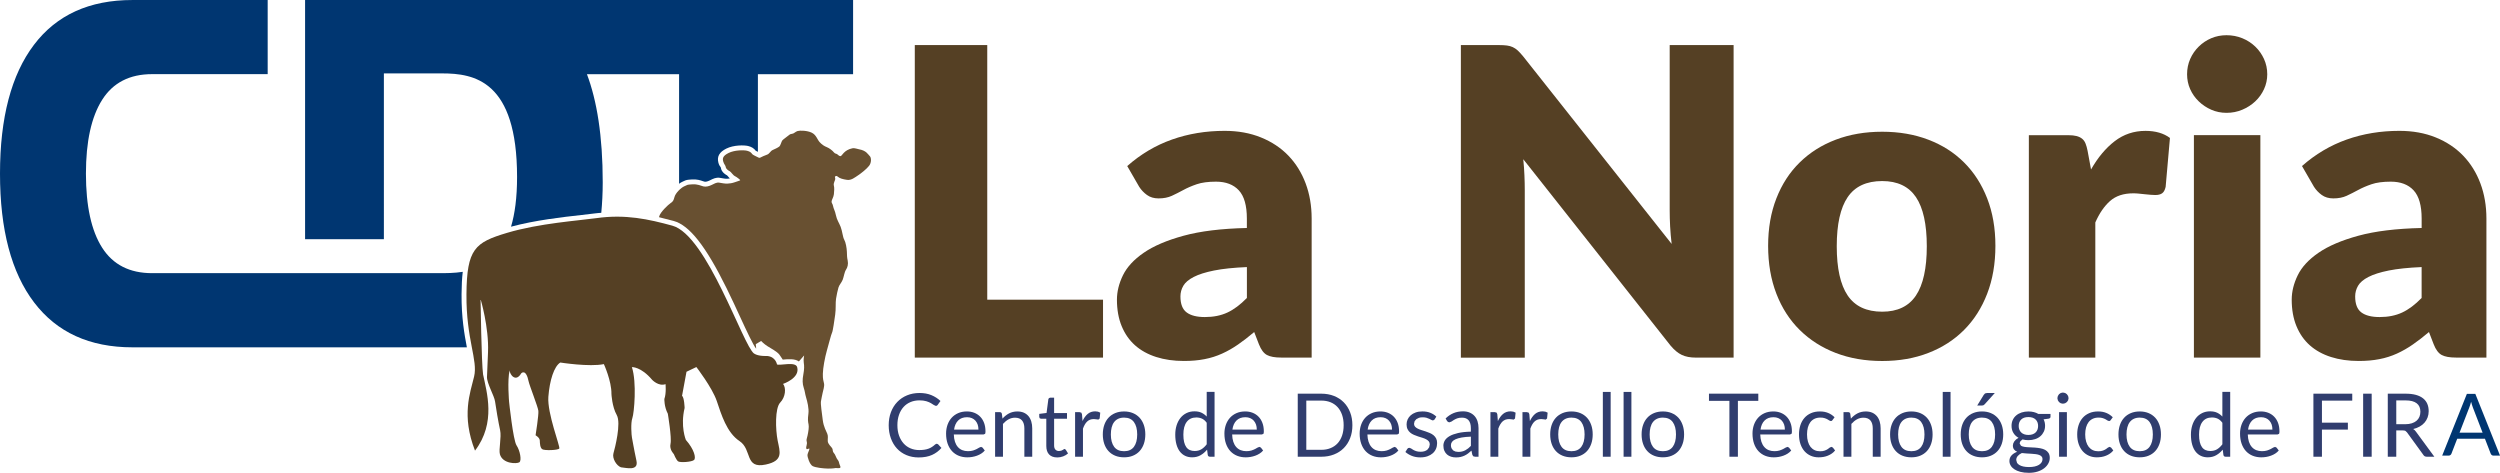
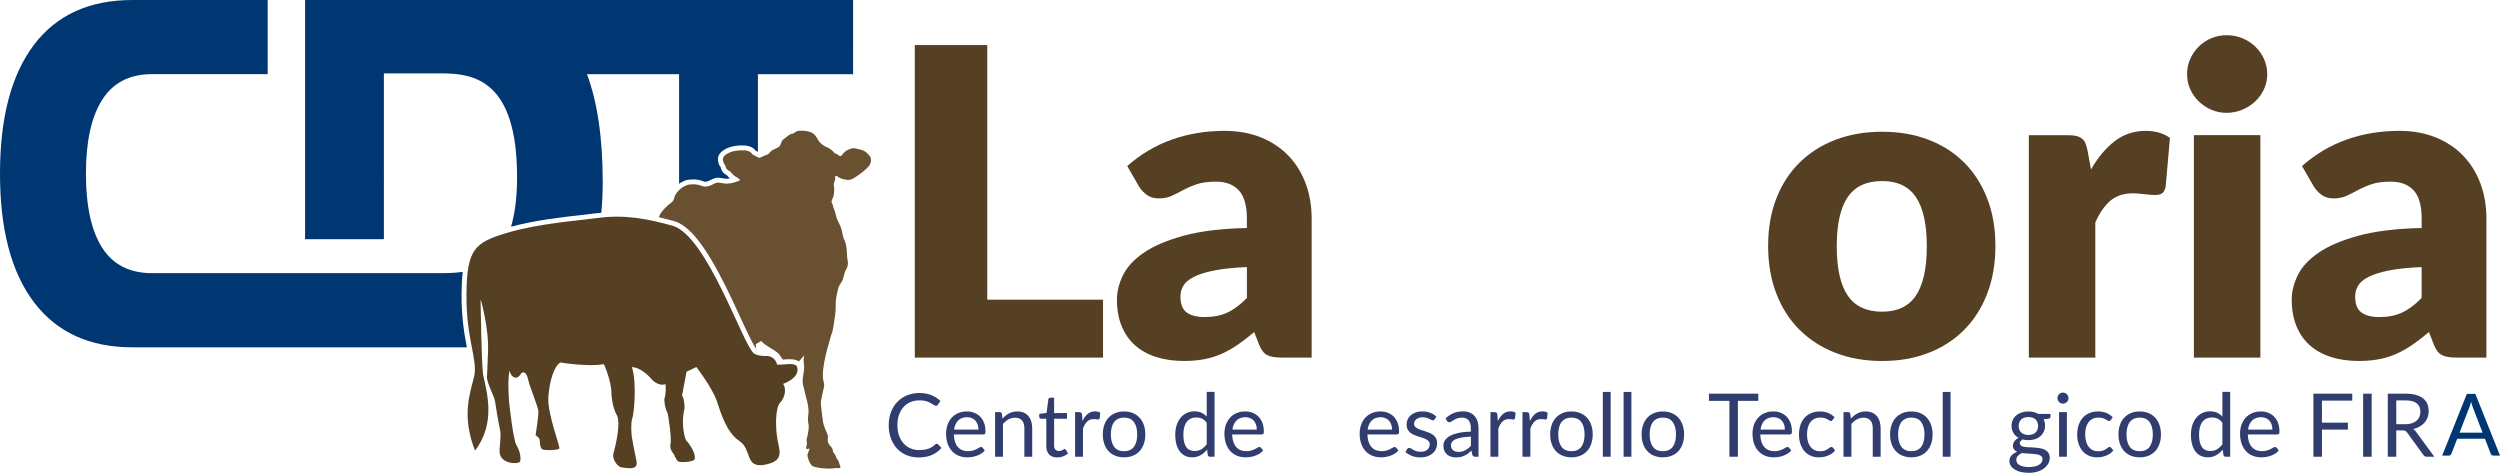
<svg xmlns="http://www.w3.org/2000/svg" id="Capa_2" viewBox="0 0 156.773 29.648">
  <defs>
    <style>
      .cls-1 {
        fill: #685031;
      }

      .cls-2 {
        fill: #303d6e;
      }

      .cls-3 {
        fill: #003671;
      }

      .cls-4 {
        fill: #554024;
      }
    </style>
  </defs>
  <g id="_x31__Pantalla">
    <g id="Ultimos_videos">
      <g>
        <path class="cls-2" d="M58.748,27.825l.078.035.211.229c-.162.188-.357.334-.587.439-.231.104-.51.158-.839.158-.282,0-.54-.05-.772-.148-.233-.099-.429-.236-.593-.414-.163-.177-.289-.39-.38-.639-.09-.248-.136-.521-.136-.819,0-.298.047-.571.14-.819.093-.248.226-.461.397-.64.17-.178.373-.317.611-.415.237-.098.499-.148.786-.148.28,0,.529.045.744.135.216.09.406.212.568.367l-.176.245-.043.045-.071.018-.121-.054c-.048-.036-.111-.075-.189-.12-.076-.045-.173-.084-.288-.12-.116-.035-.26-.054-.429-.054-.204,0-.391.036-.56.107-.169.07-.315.173-.437.307-.122.135-.218.299-.285.491-.069.193-.102.411-.102.654,0,.247.035.466.106.659.07.193.168.356.289.49.122.134.266.235.433.305.165.069.346.104.538.104.118,0,.224-.007.32-.021.095-.014.181-.036.262-.065.08-.029.153-.066.224-.112.069-.045.137-.099.204-.161l.094-.041" />
        <path class="cls-2" d="M61.755,28.25c-.06.074-.134.138-.218.191-.085.055-.175.099-.272.134-.096.035-.197.062-.299.079-.103.017-.205.025-.306.025-.194,0-.372-.032-.534-.097-.163-.065-.303-.161-.422-.287-.118-.127-.211-.282-.277-.468-.066-.185-.099-.399-.099-.64,0-.195.031-.378.09-.547.06-.169.145-.315.257-.44.112-.124.249-.222.411-.293.162-.07.344-.106.546-.106.167,0,.322.028.465.084.142.056.266.137.369.243.105.106.186.236.245.392.058.155.088.332.088.531,0,.078-.008.129-.025.155l-.094.038h-1.867c.005.176.031.331.073.46.044.132.105.24.181.327.077.088.169.153.276.197.107.043.227.065.359.065.123,0,.23-.014.318-.042.088-.029.166-.06.23-.093l.162-.092.111-.043.093.047.139.18ZM61.357,26.939c0-.114-.015-.219-.047-.313-.033-.095-.08-.176-.141-.246-.062-.069-.137-.123-.225-.16-.089-.038-.188-.057-.301-.057-.236,0-.422.069-.558.206-.137.137-.222.327-.256.57h1.528Z" />
        <path class="cls-2" d="M62.865,26.251c.06-.068.125-.13.193-.184.068-.056.14-.103.217-.143.075-.039.157-.069.243-.09.085-.021.177-.032.277-.032.153,0,.287.025.405.075.116.051.212.123.292.215.078.093.138.205.178.336.04.13.06.274.06.433v1.78h-.493v-1.78c0-.211-.048-.375-.145-.493-.098-.116-.244-.175-.441-.175-.145,0-.281.035-.407.104-.126.07-.242.166-.348.285v2.059h-.494v-2.796h.295c.069,0,.113.035.129.102l.039.304Z" />
        <path class="cls-2" d="M66.299,28.685c-.221,0-.39-.061-.509-.185-.118-.123-.177-.301-.177-.532v-1.711h-.337l-.074-.026-.031-.081v-.196l.458-.058.113-.863.037-.068.076-.026h.248v.964h.808v.356h-.808v1.677c0,.118.029.205.086.263.056.056.129.085.22.085l.134-.021.099-.045.07-.045.051-.02.069.047.144.234c-.084.078-.187.14-.306.185-.12.045-.243.068-.37.068" />
        <path class="cls-2" d="M67.883,26.405c.089-.191.198-.34.326-.448.129-.108.287-.162.472-.162l.169.019.145.062-.035.367-.083.07-.113-.017-.169-.017c-.087,0-.167.013-.236.038-.068.026-.13.065-.184.116-.055.05-.103.113-.146.187-.043.074-.082.161-.117.256v1.766h-.494v-2.796h.281l.11.031.042.104.033.424Z" />
        <path class="cls-2" d="M70.49,25.802c.205,0,.389.035.552.102.165.069.304.165.42.29.115.125.203.276.266.454.062.177.094.376.094.594,0,.221-.032.42-.094.596-.062.176-.151.327-.266.452-.115.125-.255.221-.42.288-.163.068-.347.1-.552.1-.206,0-.39-.033-.555-.1-.164-.067-.306-.163-.42-.288-.117-.125-.205-.276-.266-.452-.061-.177-.092-.375-.092-.596,0-.218.031-.417.092-.594.062-.178.15-.329.266-.454.114-.125.256-.222.42-.29.165-.068.35-.102.555-.102M70.49,28.295c.276,0,.481-.092.618-.276.136-.185.205-.443.205-.774,0-.333-.069-.592-.205-.778-.137-.186-.342-.279-.618-.279-.139,0-.261.024-.364.072-.104.048-.191.117-.259.207-.07.09-.121.201-.155.332-.034.132-.051.28-.051.446,0,.331.069.589.206.774.136.184.344.276.624.276" />
        <path class="cls-2" d="M76.164,24.576v4.064h-.293c-.069,0-.114-.034-.132-.102l-.044-.341c-.119.144-.255.26-.408.349-.153.088-.329.132-.529.132-.161,0-.306-.03-.436-.092-.131-.062-.243-.152-.334-.272-.093-.12-.163-.268-.214-.447-.049-.179-.074-.384-.074-.615,0-.206.029-.398.083-.576.056-.177.135-.331.238-.462.103-.131.229-.233.379-.308.151-.075.318-.112.506-.112.171,0,.317.029.44.087.123.059.232.139.326.242v-1.548h.492ZM75.672,26.511c-.09-.123-.19-.209-.296-.258-.107-.049-.227-.074-.359-.074-.259,0-.459.093-.6.279-.14.186-.209.45-.209.795,0,.182.015.338.047.468.031.129.077.236.137.319.061.085.135.146.224.184.089.04.188.058.301.058.162,0,.303-.036.424-.11.12-.073.231-.178.331-.312v-1.349Z" />
        <path class="cls-2" d="M79.21,28.25c-.061.074-.135.138-.218.191-.085.055-.175.099-.272.134-.096.035-.198.062-.3.079-.103.017-.204.025-.305.025-.194,0-.372-.032-.534-.097-.163-.065-.304-.161-.423-.287-.118-.127-.211-.282-.277-.468-.066-.185-.099-.399-.099-.64,0-.195.031-.378.09-.547.06-.169.146-.315.257-.44.113-.124.249-.222.411-.293.162-.07.344-.106.547-.106.166,0,.321.028.464.084.142.056.266.137.369.243.105.106.186.236.245.392.058.155.089.332.089.531,0,.078-.009.129-.026.155l-.094.038h-1.867c.006.176.03.331.073.46.044.132.105.24.182.327.077.088.169.153.276.197.107.043.226.065.359.065.122,0,.229-.014.318-.042.088-.029.166-.06.229-.093l.162-.092.112-.043.093.047.139.18ZM78.812,26.939c0-.114-.015-.219-.047-.313-.034-.095-.081-.176-.142-.246-.062-.069-.137-.123-.225-.16-.089-.038-.188-.057-.3-.057-.236,0-.422.069-.558.206-.138.137-.223.327-.256.57h1.528Z" />
-         <path class="cls-2" d="M84.807,26.665c0,.297-.045.566-.141.809-.093.243-.226.451-.397.624-.172.173-.376.307-.616.401-.24.095-.506.142-.796.142h-1.476v-3.954h1.476c.289,0,.556.048.796.142.24.095.445.229.616.403.171.173.303.382.397.625.095.243.141.512.141.808M84.259,26.665c0-.243-.033-.459-.099-.65-.067-.191-.16-.354-.282-.486-.121-.132-.269-.234-.441-.304-.173-.069-.366-.104-.579-.104h-.941v3.087h.941c.214,0,.407-.035.579-.106.173-.069.32-.17.441-.301.122-.132.215-.293.282-.484.066-.191.099-.408.099-.651" />
        <path class="cls-2" d="M87.691,28.25c-.061.074-.134.138-.218.191-.085.055-.175.099-.272.134-.096.035-.197.062-.299.079-.103.017-.205.025-.306.025-.194,0-.372-.032-.534-.097-.163-.065-.303-.161-.423-.287-.118-.127-.211-.282-.277-.468-.066-.185-.099-.399-.099-.64,0-.195.032-.378.09-.547.06-.169.145-.315.258-.44.112-.124.249-.222.411-.293.162-.07.344-.106.546-.106.167,0,.322.028.465.084.141.056.266.137.369.243.104.106.186.236.245.392.058.155.088.332.088.531,0,.078-.008.129-.026.155l-.093.038h-1.867c.005.176.03.331.073.46.044.132.104.24.181.327.077.088.169.153.276.197.107.043.227.065.359.065.123,0,.23-.014.318-.042.088-.029.166-.06.229-.093l.162-.092.112-.043.093.047.139.18ZM87.293,26.939c0-.114-.015-.219-.047-.313-.034-.095-.08-.176-.141-.246-.062-.069-.138-.123-.225-.16-.089-.038-.189-.057-.301-.057-.236,0-.422.069-.558.206-.137.137-.223.327-.256.57h1.528Z" />
        <path class="cls-2" d="M89.963,26.307l-.102.061-.094-.031-.128-.068c-.05-.025-.11-.048-.18-.07-.07-.021-.153-.03-.249-.03-.083,0-.158.009-.224.03l-.169.087-.108.129-.036.159c0,.071.02.131.061.179.042.047.096.088.165.123.068.035.145.066.232.092.086.026.175.055.265.085.091.03.18.065.266.101.086.036.164.083.232.138.067.056.122.123.165.203.041.08.061.176.061.288,0,.129-.022.248-.069.358-.046.11-.115.204-.204.284-.09.079-.201.142-.33.188-.132.046-.281.07-.453.07-.195,0-.371-.032-.529-.095-.158-.064-.293-.145-.404-.244l.116-.188.053-.055.076-.019.106.038.133.085c.052.032.116.06.192.086.076.026.169.039.282.039.095,0,.179-.013.25-.037.072-.025.132-.058.179-.101l.106-.146.035-.177c0-.078-.022-.141-.062-.192-.042-.05-.098-.093-.165-.129-.068-.036-.146-.067-.233-.095-.088-.026-.177-.054-.268-.083-.091-.029-.18-.063-.267-.101-.089-.037-.165-.085-.234-.142-.067-.057-.123-.127-.163-.211-.042-.084-.062-.185-.062-.305,0-.107.022-.209.066-.307.044-.099.109-.185.193-.26.084-.075.188-.134.311-.178.124-.044.264-.066.423-.066.184,0,.35.029.495.087.146.057.272.137.378.239l-.11.179Z" />
        <path class="cls-2" d="M90.653,26.24c.154-.149.321-.261.499-.334.178-.073.375-.111.593-.111.157,0,.296.026.416.078.122.051.223.123.306.214.084.093.146.204.188.334.042.131.063.275.063.43v1.789h-.218l-.11-.024-.06-.092-.056-.265c-.074.068-.146.129-.216.181-.07.052-.142.096-.22.132-.077.036-.16.064-.247.084-.086.019-.184.029-.29.029-.109,0-.21-.015-.306-.045-.096-.031-.179-.076-.25-.137-.071-.061-.127-.138-.168-.231-.042-.093-.063-.203-.063-.33,0-.11.031-.217.09-.319.062-.103.16-.193.296-.272.135-.079.312-.144.531-.195.219-.051.487-.08.806-.087v-.218c0-.217-.047-.381-.14-.493-.094-.11-.231-.167-.411-.167-.122,0-.224.015-.306.045-.081.031-.152.065-.211.102l-.155.102-.128.045-.085-.026-.06-.065-.089-.157ZM92.239,27.382c-.226.007-.418.026-.578.054-.16.029-.289.066-.389.112-.1.045-.173.1-.218.162-.045.062-.067.133-.067.21,0,.073.013.136.036.189l.098.132.146.074.181.024c.086,0,.166-.009.236-.026.073-.018.14-.042.204-.076l.181-.119.17-.157v-.58Z" />
        <path class="cls-2" d="M93.931,26.405c.089-.191.198-.34.325-.448.129-.108.287-.162.472-.162l.169.019.145.062-.036.367-.084.07-.113-.017-.169-.017c-.087,0-.167.013-.235.038-.068.026-.13.065-.185.116-.054.05-.102.113-.145.187-.044.074-.083.161-.117.256v1.766h-.494v-2.796h.281l.11.031.041.104.034.424Z" />
        <path class="cls-2" d="M95.939,26.405c.088-.191.198-.34.325-.448.129-.108.287-.162.473-.162l.169.019.145.062-.036.367-.084.07-.112-.017-.169-.017c-.088,0-.168.013-.236.038-.069.026-.13.065-.185.116-.055.05-.103.113-.145.187-.044.074-.082.161-.117.256v1.766h-.494v-2.796h.28l.11.031.041.104.034.424Z" />
        <path class="cls-2" d="M98.546,25.802c.204,0,.388.035.552.102.165.069.304.165.42.29.115.125.203.276.265.454.063.177.094.376.094.594,0,.221-.031.42-.094.596-.062.176-.15.327-.265.452-.115.125-.255.221-.42.288-.164.068-.347.1-.552.1-.206,0-.39-.033-.556-.1-.164-.067-.305-.163-.42-.288-.116-.125-.204-.276-.266-.452-.061-.177-.092-.375-.092-.596,0-.218.031-.417.092-.594.062-.178.151-.329.266-.454.115-.125.256-.222.42-.29.166-.068.35-.102.556-.102M98.546,28.295c.276,0,.481-.092.618-.276.136-.185.204-.443.204-.774,0-.333-.069-.592-.204-.778-.137-.186-.342-.279-.618-.279-.14,0-.262.024-.365.072-.104.048-.191.117-.259.207-.069.09-.121.201-.155.332-.034.132-.051.28-.051.446,0,.331.069.589.206.774.137.184.345.276.624.276" />
        <rect class="cls-2" x="100.513" y="24.577" width=".49" height="4.064" />
        <rect class="cls-2" x="101.814" y="24.577" width=".49" height="4.064" />
        <path class="cls-2" d="M104.278,25.802c.204,0,.388.035.551.102.165.069.304.165.42.29.115.125.203.276.265.454.063.177.094.376.094.594,0,.221-.031.42-.094.596-.062.176-.15.327-.265.452-.115.125-.255.221-.42.288-.164.068-.347.1-.551.1-.206,0-.391-.033-.555-.1-.165-.067-.306-.163-.42-.288-.116-.125-.204-.276-.266-.452-.062-.177-.093-.375-.093-.596,0-.218.031-.417.093-.594.062-.178.15-.329.266-.454.114-.125.256-.222.42-.29.165-.068.349-.102.555-.102M104.278,28.295c.276,0,.481-.092.618-.276.135-.185.204-.443.204-.774,0-.333-.069-.592-.204-.778-.137-.186-.343-.279-.618-.279-.14,0-.261.024-.365.072-.104.048-.19.117-.259.207-.07.09-.121.201-.155.332-.034.132-.051.28-.051.446,0,.331.069.589.207.774.136.184.344.276.624.276" />
        <polygon class="cls-2" points="110.262 25.137 108.982 25.137 108.982 28.641 108.45 28.641 108.45 25.137 107.168 25.137 107.168 24.686 110.262 24.686 110.262 25.137" />
        <path class="cls-2" d="M112.326,28.25c-.061.074-.135.138-.218.191-.085.055-.175.099-.272.134-.096.035-.197.062-.299.079-.104.017-.205.025-.306.025-.194,0-.372-.032-.534-.097-.163-.065-.303-.161-.423-.287-.118-.127-.211-.282-.277-.468-.065-.185-.099-.399-.099-.64,0-.195.031-.378.09-.547.061-.169.146-.315.258-.44.113-.124.249-.222.411-.293.162-.07.345-.106.547-.106.167,0,.322.028.464.084.142.056.266.137.369.243.104.106.186.236.245.392.059.155.088.332.088.531,0,.078-.008.129-.025.155l-.094.038h-1.867c.005.176.031.331.073.46.044.132.105.24.182.327.077.088.169.153.275.197.107.043.227.065.359.065.122,0,.229-.014.318-.042.089-.029.166-.06.23-.093l.162-.092.112-.043.093.047.139.18ZM111.928,26.939c0-.114-.015-.219-.047-.313-.034-.095-.08-.176-.141-.246-.062-.069-.137-.123-.224-.16-.09-.038-.189-.057-.301-.057-.236,0-.422.069-.558.206-.139.137-.223.327-.256.57h1.528Z" />
        <path class="cls-2" d="M114.915,26.342l-.044.047-.06.016-.091-.033-.123-.076c-.048-.028-.109-.052-.179-.075-.07-.024-.158-.035-.261-.035-.137,0-.259.024-.364.073-.105.049-.193.119-.264.211-.07.092-.123.203-.159.333-.035.131-.053.278-.053.44,0,.169.019.32.058.451.037.131.093.242.162.331.072.089.157.157.257.204.1.048.213.07.338.07.12,0,.22-.014.296-.043.076-.029.14-.061.191-.095l.127-.096.1-.043.093.047.139.18c-.062.076-.13.14-.208.193-.077.054-.16.098-.249.134-.088.036-.182.062-.279.079-.098.016-.198.024-.298.024-.176,0-.338-.031-.487-.096-.151-.065-.281-.158-.391-.28-.11-.122-.196-.272-.259-.451-.063-.179-.093-.381-.093-.61,0-.208.029-.4.086-.577.058-.176.142-.329.254-.456.11-.128.249-.228.411-.299.162-.072.35-.108.562-.108.196,0,.369.032.519.096.151.063.283.152.399.269l-.131.176Z" />
        <path class="cls-2" d="M116.068,26.251c.061-.068.126-.13.193-.184.068-.056.14-.103.217-.143.076-.039.157-.069.243-.09.085-.021.178-.032.277-.032.152,0,.287.025.405.075.115.051.212.123.292.215.078.093.137.205.177.336.04.13.061.274.061.433v1.78h-.494v-1.78c0-.211-.048-.375-.144-.493-.098-.116-.244-.175-.441-.175-.145,0-.28.035-.407.104-.125.07-.242.166-.348.285v2.059h-.494v-2.796h.296c.069,0,.112.035.128.102l.039.304Z" />
        <path class="cls-2" d="M119.86,25.802c.204,0,.388.035.552.102.165.069.304.165.42.29.115.125.203.276.265.454.063.177.094.376.094.594,0,.221-.031.42-.094.596-.062.176-.15.327-.265.452-.115.125-.255.221-.42.288-.164.068-.347.1-.552.1-.206,0-.39-.033-.556-.1-.164-.067-.305-.163-.42-.288-.116-.125-.205-.276-.266-.452-.062-.177-.092-.375-.092-.596,0-.218.03-.417.092-.594.062-.178.151-.329.266-.454.115-.125.256-.222.42-.29.166-.068.35-.102.556-.102M119.86,28.295c.276,0,.481-.092.618-.276.136-.185.204-.443.204-.774,0-.333-.069-.592-.204-.778-.137-.186-.342-.279-.618-.279-.14,0-.262.024-.365.072-.104.048-.191.117-.259.207-.069.09-.121.201-.155.332-.034.132-.051.28-.051.446,0,.331.069.589.206.774.137.184.344.276.624.276" />
        <rect class="cls-2" x="121.827" y="24.577" width=".49" height="4.064" />
-         <path class="cls-2" d="M124.289,25.801c.206,0,.389.035.552.103.165.068.304.165.42.29.115.125.203.276.266.454.062.177.093.376.093.594,0,.221-.031.42-.093.596-.062.176-.151.327-.266.452-.116.125-.256.222-.42.288-.163.068-.346.101-.552.101s-.391-.034-.554-.101c-.165-.066-.306-.163-.421-.288-.117-.125-.205-.276-.266-.452-.061-.177-.092-.376-.092-.596,0-.218.031-.417.092-.594.062-.178.15-.329.266-.454.115-.125.256-.222.421-.29.164-.068.349-.103.554-.103M124.289,28.295c.276,0,.482-.092.618-.277.137-.185.205-.443.205-.774,0-.333-.068-.592-.205-.778-.136-.186-.342-.279-.618-.279-.14,0-.261.025-.364.072-.104.048-.19.117-.259.207-.07.09-.121.201-.155.332-.035.132-.051.28-.051.446,0,.331.069.589.207.774.135.184.344.277.623.277M125.095,24.643l-.642.712-.075.059-.097.018h-.293l.409-.667.083-.093.135-.029h.48Z" />
        <path class="cls-2" d="M128.585,25.956v.181c0,.062-.039.1-.116.117l-.317.042c.063.121.093.255.093.403,0,.136-.026.26-.079.371-.053.111-.125.207-.217.286-.092.08-.202.141-.331.182-.129.043-.269.064-.418.064-.131,0-.254-.015-.369-.047l-.135.117-.048.126.082.15c.055.035.125.059.213.073.089.015.189.025.302.028.114.004.23.01.348.018.118.008.234.023.348.043.112.021.213.053.302.099.088.046.16.11.214.191.054.081.081.186.081.314,0,.12-.029.236-.09.347-.059.113-.145.212-.257.3-.113.088-.249.158-.413.21-.162.052-.346.079-.55.079-.203,0-.383-.021-.535-.062-.153-.04-.279-.095-.38-.163-.102-.068-.177-.146-.227-.235-.052-.089-.078-.182-.078-.28,0-.138.044-.254.131-.35.086-.095.204-.171.356-.229-.083-.037-.149-.085-.197-.147-.049-.062-.073-.145-.073-.25l.022-.125.067-.13.111-.122.155-.102c-.139-.077-.246-.18-.323-.308-.078-.128-.116-.277-.116-.446,0-.136.026-.26.079-.371.051-.112.125-.206.219-.284.094-.079.205-.138.335-.181.13-.042.272-.063.426-.063.121,0,.234.013.34.04.104.026.2.066.286.117h.759ZM128.086,28.793c0-.069-.019-.123-.058-.166-.04-.042-.09-.076-.157-.099-.065-.024-.141-.041-.228-.051-.086-.011-.178-.019-.275-.024-.096-.005-.194-.011-.293-.017-.1-.005-.195-.015-.287-.027-.103.048-.186.107-.252.181-.065.072-.099.157-.099.255l.048.175c.032.053.081.101.148.14.065.04.15.071.249.094.101.023.219.034.355.034.133,0,.251-.012.355-.035.106-.024.195-.058.266-.102.072-.044.128-.097.168-.158.038-.06.058-.127.058-.201M127.2,27.275c.099,0,.186-.014.261-.041.076-.027.14-.065.191-.115.051-.05.09-.109.116-.178.026-.069.04-.145.04-.227,0-.171-.052-.307-.157-.408-.104-.101-.254-.152-.45-.152-.199,0-.35.051-.453.152-.105.102-.157.237-.157.408,0,.083.013.158.041.227.026.069.065.129.117.178.05.05.114.088.19.115.075.028.162.041.262.041" />
        <path class="cls-2" d="M129.718,24.968l-.028.134-.078.111-.113.076-.136.027-.133-.027-.11-.076-.074-.111-.029-.134.029-.136.074-.113.11-.076.133-.027.136.027.113.076.078.113.028.136ZM129.613,28.641h-.491v-2.796h.491v2.796Z" />
        <path class="cls-2" d="M132.362,26.342l-.045.047-.06.016-.092-.033-.123-.076c-.048-.028-.108-.052-.178-.075-.071-.024-.158-.035-.261-.035-.138,0-.259.024-.364.073-.106.049-.193.119-.265.211-.069.092-.122.203-.159.333-.035.131-.054.278-.054.44,0,.169.02.32.059.451.037.131.094.242.163.331.071.089.157.157.257.204.1.048.213.07.338.07.119,0,.219-.014.296-.043.077-.029.14-.061.191-.095l.128-.096.1-.043.093.047.138.18c-.062.076-.13.14-.208.193-.076.054-.16.098-.249.134-.088.036-.182.062-.279.079-.099.016-.199.024-.299.024-.175,0-.337-.031-.486-.096-.151-.065-.281-.158-.391-.28-.11-.122-.196-.272-.259-.451-.062-.179-.093-.381-.093-.61,0-.208.028-.4.086-.577.058-.176.141-.329.253-.456.111-.128.249-.228.412-.299.162-.072.35-.108.561-.108.196,0,.369.032.52.096.15.063.283.152.398.269l-.13.176Z" />
        <path class="cls-2" d="M134.181,25.802c.205,0,.388.035.551.102.165.069.304.165.42.29.115.125.204.276.265.454.063.177.094.376.094.594,0,.221-.031.42-.094.596-.061.176-.15.327-.265.452-.115.125-.255.221-.42.288-.164.068-.347.1-.551.1-.206,0-.391-.033-.555-.1-.165-.067-.306-.163-.42-.288-.117-.125-.205-.276-.266-.452-.062-.177-.093-.375-.093-.596,0-.218.032-.417.093-.594.061-.178.15-.329.266-.454.114-.125.255-.222.42-.29.165-.068.35-.102.555-.102M134.181,28.295c.276,0,.481-.092.618-.276.135-.185.204-.443.204-.774,0-.333-.069-.592-.204-.778-.137-.186-.343-.279-.618-.279-.14,0-.261.024-.364.072-.105.048-.191.117-.26.207-.07.09-.121.201-.154.332-.034.132-.052.28-.052.446,0,.331.069.589.206.774.136.184.344.276.624.276" />
        <path class="cls-2" d="M139.854,24.576v4.064h-.292c-.069,0-.114-.034-.132-.102l-.044-.341c-.12.144-.255.26-.409.349-.153.088-.329.132-.529.132-.159,0-.305-.03-.435-.092-.131-.062-.243-.152-.334-.272-.092-.12-.162-.268-.213-.447-.05-.179-.074-.384-.074-.615,0-.206.028-.398.083-.576.055-.177.135-.331.237-.462.103-.131.229-.233.379-.308.15-.075.318-.112.506-.112.171,0,.317.029.439.087.123.059.232.139.327.242v-1.548h.491ZM139.363,26.511c-.091-.123-.191-.209-.297-.258-.107-.049-.226-.074-.358-.074-.26,0-.46.093-.599.279-.14.186-.209.45-.209.795,0,.182.015.338.047.468.031.129.078.236.137.319.061.085.136.146.224.184.088.04.188.058.3.058.162,0,.303-.036.424-.11.12-.073.231-.178.331-.312v-1.349Z" />
        <path class="cls-2" d="M142.899,28.25c-.06.074-.135.138-.218.191-.085.055-.174.099-.272.134-.097.035-.197.062-.3.079-.104.017-.204.025-.305.025-.193,0-.372-.032-.534-.097-.163-.065-.303-.161-.423-.287-.118-.127-.21-.282-.277-.468-.065-.185-.099-.399-.099-.64,0-.195.031-.378.09-.547.061-.169.146-.315.258-.44.113-.124.249-.222.411-.293.162-.07.344-.106.547-.106.166,0,.322.028.464.084.142.056.266.137.369.243.104.106.186.236.245.392.058.155.088.332.088.531,0,.078-.008.129-.025.155l-.094.038h-1.867c.005.176.031.331.072.46.045.132.105.24.182.327.077.088.17.153.276.197.107.043.227.065.359.065.122,0,.229-.014.318-.042.088-.029.166-.06.23-.093l.162-.092.112-.043.093.047.139.18ZM142.501,26.939c0-.114-.015-.219-.046-.313-.034-.095-.08-.176-.142-.246-.062-.069-.137-.123-.224-.16-.09-.038-.189-.057-.301-.057-.236,0-.421.069-.558.206-.139.137-.223.327-.256.57h1.528Z" />
        <polygon class="cls-2" points="145.607 25.123 145.607 26.505 147.233 26.505 147.233 26.94 145.607 26.94 145.607 28.641 145.072 28.641 145.072 24.687 147.508 24.687 147.508 25.123 145.607 25.123" />
        <rect class="cls-2" x="148.191" y="24.687" width=".535" height="3.954" />
        <path class="cls-3" d="M155.682,27.134l-.608-1.576c-.018-.047-.037-.101-.056-.164-.02-.062-.039-.128-.057-.199-.038.146-.077.268-.117.365l-.608,1.573h1.445ZM156.773,28.572h-.405c-.046,0-.085-.012-.113-.036-.029-.023-.051-.053-.066-.089l-.361-.935h-1.738l-.362.935c-.011.032-.032.061-.062.086-.031.026-.069.038-.113.038h-.406l1.549-3.873h.529l1.549,3.873Z" />
        <path class="cls-2" d="M152.657,28.641h-.474c-.097,0-.17-.038-.215-.113l-1.026-1.413-.1-.095c-.037-.019-.092-.029-.167-.029h-.407v1.65h-.532v-3.954h1.117c.249,0,.467.026.649.076.18.051.331.124.451.22.118.095.205.21.263.346.056.136.085.286.085.454,0,.14-.022.271-.067.392-.044.122-.108.23-.192.327-.083.096-.185.179-.306.247-.121.068-.257.119-.409.154.067.038.127.095.177.168l1.153,1.571ZM150.831,26.602c.155,0,.291-.019.41-.057.119-.038.218-.091.298-.16.08-.069.14-.151.181-.247.04-.095.06-.201.06-.317,0-.236-.077-.413-.233-.532-.153-.12-.386-.18-.694-.18h-.585v1.493h.562Z" />
        <polygon class="cls-4" points="69.17 18.793 69.17 22.425 57.366 22.425 57.366 2.826 61.91 2.826 61.91 18.793 69.17 18.793" />
        <path class="cls-4" d="M70.688,10.413c.844-.744,1.778-1.299,2.805-1.662,1.026-.363,2.126-.545,3.301-.545.842,0,1.602.137,2.277.411.678.274,1.252.655,1.722,1.143.47.489.831,1.069,1.083,1.742.251.672.377,1.407.377,2.205v8.716h-1.91c-.394,0-.692-.054-.894-.162-.201-.108-.369-.331-.503-.672l-.296-.767c-.351.296-.686.556-1.009.779-.323.225-.657.416-1.002.572-.346.157-.713.274-1.103.349-.39.077-.823.114-1.297.114-.637,0-1.215-.083-1.735-.249-.52-.165-.961-.41-1.325-.732-.363-.323-.643-.724-.84-1.204-.198-.479-.297-1.033-.297-1.661,0-.502.126-1.011.377-1.527.252-.516.686-.987,1.304-1.412.618-.426,1.452-.783,2.502-1.069,1.049-.287,2.37-.448,3.965-.485v-.592c0-.816-.168-1.406-.503-1.768-.336-.363-.815-.545-1.432-.545-.494,0-.896.054-1.21.162-.314.107-.594.228-.841.363-.247.134-.486.255-.72.363-.233.107-.511.162-.833.162-.288,0-.529-.072-.727-.216-.197-.143-.359-.313-.485-.511l-.753-1.304ZM78.192,16.748c-.834.036-1.519.107-2.057.215-.539.108-.963.242-1.277.404-.314.161-.531.345-.652.552-.121.206-.182.43-.182.672,0,.475.13.809.391,1.002.259.193.64.289,1.142.289.539,0,1.009-.095,1.412-.283.404-.188.811-.492,1.223-.914v-1.937Z" />
-         <path class="cls-4" d="M108.713,2.827v19.598h-2.366c-.35,0-.644-.055-.881-.168-.239-.112-.473-.307-.707-.585l-9.236-11.688c.036.35.06.689.073,1.016.015.327.021.635.021.922v10.505h-4.007V2.827h2.393c.198,0,.364.009.498.027.134.018.254.051.362.101.107.049.21.118.31.208.098.091.209.211.336.364l9.318,11.769c-.045-.376-.076-.742-.095-1.095-.018-.355-.027-.689-.027-1.003V2.827h4.007Z" />
        <path class="cls-4" d="M118.031,8.261c1.057,0,2.023.166,2.891.498.871.331,1.616.806,2.239,1.425.623.618,1.107,1.37,1.452,2.253.345.883.517,1.877.517,2.978,0,1.112-.172,2.115-.517,3.007-.345.893-.829,1.649-1.452,2.273-.623.624-1.368,1.103-2.239,1.439-.868.337-1.834.504-2.891.504-1.067,0-2.037-.168-2.911-.504-.874-.336-1.626-.816-2.258-1.439-.632-.624-1.121-1.38-1.465-2.273-.346-.892-.519-1.895-.519-3.007,0-1.102.173-2.095.519-2.978.344-.883.833-1.635,1.465-2.253.632-.619,1.385-1.094,2.258-1.425.874-.332,1.844-.498,2.911-.498M118.031,19.546c.96,0,1.665-.339,2.118-1.016.452-.677.679-1.706.679-3.087s-.227-2.408-.679-3.08c-.453-.672-1.159-1.009-2.118-1.009-.986,0-1.708.337-2.165,1.009-.457.673-.685,1.7-.685,3.08s.228,2.41.685,3.087c.457.677,1.179,1.016,2.165,1.016" />
        <path class="cls-4" d="M131.127,10.628c.429-.753.924-1.345,1.485-1.775.56-.43,1.203-.646,1.93-.646.627,0,1.139.148,1.534.444l-.27,3.067c-.045.198-.119.332-.222.404s-.244.107-.424.107c-.072,0-.166-.004-.282-.013-.117-.009-.237-.02-.363-.034-.125-.014-.253-.026-.384-.04-.129-.014-.248-.019-.355-.019-.61,0-1.096.161-1.459.484-.363.323-.67.771-.921,1.344v8.475h-4.168v-13.949h2.474c.206,0,.377.018.517.054.138.036.255.092.349.168.094.077.166.177.215.303.05.126.093.278.128.457l.216,1.17Z" />
        <path class="cls-4" d="M142.178,4.656c0,.331-.068.644-.203.935-.134.291-.317.547-.55.766-.234.22-.505.395-.814.524-.309.131-.639.195-.988.195-.341,0-.66-.065-.955-.195-.296-.129-.558-.304-.786-.524-.228-.22-.408-.475-.538-.766-.129-.291-.194-.604-.194-.935,0-.341.065-.658.194-.955.13-.296.31-.556.538-.78.228-.224.49-.399.786-.525.295-.125.615-.188.955-.188.349,0,.678.063.988.188.309.126.58.301.814.525.233.224.416.484.55.78.135.297.203.614.203.955M141.746,22.424h-4.168v-13.949h4.168v13.949Z" />
        <path class="cls-4" d="M144.355,10.413c.843-.744,1.779-1.299,2.805-1.662,1.026-.363,2.125-.545,3.301-.545.842,0,1.602.137,2.278.411.678.274,1.251.655,1.722,1.143.47.489.831,1.069,1.083,1.742.251.672.377,1.407.377,2.205v8.716h-1.91c-.394,0-.692-.054-.894-.162-.202-.108-.37-.331-.503-.672l-.296-.767c-.351.296-.687.556-1.009.779-.323.225-.657.416-1.001.572-.346.157-.713.274-1.103.349-.389.077-.823.114-1.297.114-.637,0-1.214-.083-1.735-.249-.519-.165-.961-.41-1.325-.732-.363-.323-.643-.724-.84-1.204-.198-.479-.297-1.033-.297-1.661,0-.502.126-1.011.377-1.527.251-.516.686-.987,1.304-1.412.618-.426,1.453-.783,2.502-1.069,1.049-.287,2.37-.448,3.965-.485v-.592c0-.816-.168-1.406-.503-1.768-.336-.363-.815-.545-1.433-.545-.493,0-.896.054-1.209.162-.314.107-.594.228-.841.363-.247.134-.487.255-.72.363-.233.107-.511.162-.833.162-.287,0-.529-.072-.727-.216-.197-.143-.359-.313-.485-.511l-.753-1.304ZM151.858,16.748c-.833.036-1.518.107-2.057.215-.538.108-.963.242-1.277.404-.314.161-.531.345-.651.552-.121.206-.182.43-.182.672,0,.475.129.809.39,1.002.259.193.64.289,1.142.289.539,0,1.009-.095,1.413-.283.404-.188.811-.492,1.222-.914v-1.937Z" />
        <path class="cls-1" d="M54.544,9.792c-.117-.116-.214-.347-.671-.43-.098-.018-.291-.09-.411-.066-.56.113-.659.503-.758.497-.1-.007-.15-.088-.206-.124-.056-.038-.134-.022-.209-.119-.074-.096-.276-.259-.436-.321-.159-.062-.309-.156-.458-.321-.149-.165-.205-.445-.488-.586-.283-.14-.745-.149-.89-.106-.147.044-.222.162-.346.175-.125.013-.159.046-.302.162-.144.116-.259.19-.315.258-.056.069-.1.312-.194.384-.093.071-.258.146-.404.211-.147.065-.197.231-.343.287-.146.055-.37.146-.417.18-.047.034-.088.034-.177-.015-.09-.05-.318-.143-.356-.202-.038-.06-.108-.153-.317-.203-.209-.05-.785-.047-1.159.14-.374.187-.384.349-.336.529.046.181.153.25.161.358.01.109.169.222.249.258.082.037.194.243.321.305.128.063.34.234.337.256-.003.022-.143.059-.331.125-.186.065-.311.081-.47.09-.159.009-.378-.037-.53-.062-.153-.025-.321.078-.47.15-.149.071-.342.131-.513.087-.172-.043-.343-.151-.701-.129-.359.022-.274.03-.489.121-.215.09-.555.43-.617.667-.062.236-.1.293-.249.392-.149.1-.629.548-.71.823l-.009.059c.306.073.611.151.913.234.988.268,2.012,1.568,3.319,4.215.314.638.608,1.274.87,1.845.374.808.79,1.709.987,1.952-.018-.148-.025-.287-.025-.287,0,0,.075-.04.147-.087.071-.047.188-.112.188-.112,0,0,.171.184.398.327.227.144.588.33.741.521.065.081.135.203.217.321l.02-.002c.31-.029.74-.067.993.118l.013-.016c.081-.097.315-.362.315-.362,0,0-.053.271-.022.458.032.187.034.414-.028.735-.062.322-.059.585.025.835.084.249.071.343.146.599.074.256.193.692.146,1.038-.047.345-.026.492.011.66.036.168-.014.455-.06.683-.046.227-.088.265-.06.367.028.103.022.181,0,.252-.021.071-.052.19-.006.24.048.05.2-.093.177.01-.021.102-.095.221-.118.349-.021.127.138.623.328.716.19.093.641.146.949.153.309.005.495-.035.495-.035,0,0,.138.012.215.006.078-.006.112-.041.047-.174-.065-.134-.047-.25-.14-.346-.093-.096-.14-.327-.24-.429-.1-.103-.049-.212-.111-.306-.063-.094-.263-.258-.272-.436-.009-.178.034-.299-.029-.461-.061-.163-.23-.421-.286-.867-.055-.446-.14-.991-.112-1.172.028-.181.071-.349.103-.517.03-.168.127-.412.09-.598-.037-.188-.081-.253-.074-.611.005-.358.133-1.038.248-1.44.116-.403.272-1.028.327-1.134.057-.106.147-.773.199-1.135.053-.361.013-.742.053-.994.041-.252.1-.53.151-.701.049-.171.195-.309.268-.495.071-.187.108-.48.205-.624.098-.143.153-.355.107-.574-.048-.218-.041-.321-.051-.555-.009-.234-.071-.591-.165-.754-.094-.162-.122-.545-.225-.807-.103-.261-.24-.44-.296-.723-.056-.283-.15-.414-.178-.573-.028-.16-.1-.184-.096-.29.003-.106.127-.275.146-.461.019-.187.038-.403-.003-.546-.04-.144.084-.321.088-.405.003-.084-.043-.131-.007-.159.037-.028.081-.071.181.021.099.094.311.153.571.19.258.038.485-.152.684-.283.2-.131.54-.4.697-.604.157-.205.135-.511.041-.602" />
        <path class="cls-4" d="M47.287,22.172c-.341-.237-1.078-2.094-2.002-3.966-.924-1.873-2.036-3.759-3.125-4.055-1.487-.406-2.936-.73-4.765-.471-1.07.151-3.591.321-5.604.924-2.007.6-2.518,1.003-2.54,3.849-.023,2.845.729,4.128.479,5.162-.248,1.033-.804,2.44.057,4.644,1.338-1.752.731-3.674.506-4.778-.1-.675-.158-4.729-.158-4.729,0,0,.531,1.766.468,3.329-.065,1.561-.054,1.163-.065,1.561-.008.4.463,1.192.506,1.534.044.342.217,1.351.317,1.8.097.445-.099,1.218-.012,1.512.172.608,1.067.61,1.221.5.154-.113.039-.733-.178-1.058-.217-.324-.469-2.743-.469-2.743,0,0-.116-1.344.035-1.963.009.283.389.768.725.19,0,0,.295-.34.471.522.05.242.578,1.575.606,1.827.029.254-.175,1.534-.175,1.534,0,0,.257.141.264.326.008.186.015.441.148.543.131.101,1.007.07,1.075-.04.07-.11-.763-2.205-.686-3.241.079-1.034.359-1.913.75-2.151,0,0,1.83.289,2.731.099,0,0,.486,1.059.475,1.87,0,0,.036.8.331,1.319.293.515-.115,2.09-.205,2.404-.091.313.183.773.471.879.317.025,1.11.257.973-.404-.184-.859-.253-1.321-.283-1.455-.03-.136-.089-.913.024-1.227.113-.312.287-2.242-.029-3.197,0,0,.561-.043,1.274.801,0,0,.403.426.836.266,0,0,.057.568-.073.929,0,0-.02.475.217.928,0,0,.254,1.521.168,1.885-.083.364.204.638.204.638,0,0,.147.365.268.46.121.094.869.044,1.005-.085.135-.127.008-.666-.515-1.258,0,0-.355-.851-.078-2.003,0,0-.02-.672-.162-.756l.28-1.514.619-.296s.988,1.28,1.277,2.124c.286.845.625,1.986,1.43,2.52.805.535.302,1.756,1.646,1.47,1.122-.24.885-.793.745-1.5-.139-.706-.174-2.036.159-2.386.335-.347.384-.915.179-1.171,0,0,1.079-.362.885-1.049-.096-.375-1.085-.08-1.265-.172,0,0-.078-.483-.615-.529,0,0-.551.032-.819-.152" />
        <path class="cls-3" d="M24.074,4.603h3.648c2.015,0,4.703.448,4.703,6.495,0,1.3-.14,2.319-.379,3.118,1.514-.408,3.234-.603,4.402-.732.358-.04.667-.075.904-.107.122-.018.235-.02.354-.032.057-.596.091-1.228.091-1.911,0-2.918-.367-5.126-.99-6.783h5.778v6.872c.071-.052.143-.098.208-.125l.097-.045c.138-.068.202-.081.493-.099.332-.022.537.052.688.104l.106.033c.068.018.182-.007.306-.066l.065-.032c.162-.08.361-.181.588-.143l.095.016c.122.021.276.05.366.043l.172-.017-.118-.132-.059-.066c-.012,0-.362-.175-.388-.489-.058-.073-.118-.168-.154-.306-.099-.382.059-.662.496-.881.47-.234,1.123-.222,1.367-.164.214.051.371.149.48.299l.135.068v-4.87h5.969V.001h-23.373l-.052-.001h-10.941v14.998h4.942V4.603Z" />
        <path class="cls-3" d="M28.944,18.45c.004-.545.027-1.007.075-1.404-.532.084-1.059.084-1.52.084H9.54c-1.409,0-2.454-.531-3.133-1.595-.679-1.063-1.018-2.611-1.018-4.646,0-2.014.339-3.558,1.018-4.631.679-1.072,1.724-1.609,3.133-1.609h7.246V.001h-8.482C5.604.001,3.545.939,2.127,2.814.709,4.689,0,7.381,0,10.89s.712,6.202,2.14,8.077c1.427,1.875,3.481,2.813,6.163,2.813h20.974c-.152-.799-.344-1.872-.333-3.33" />
      </g>
    </g>
  </g>
</svg>